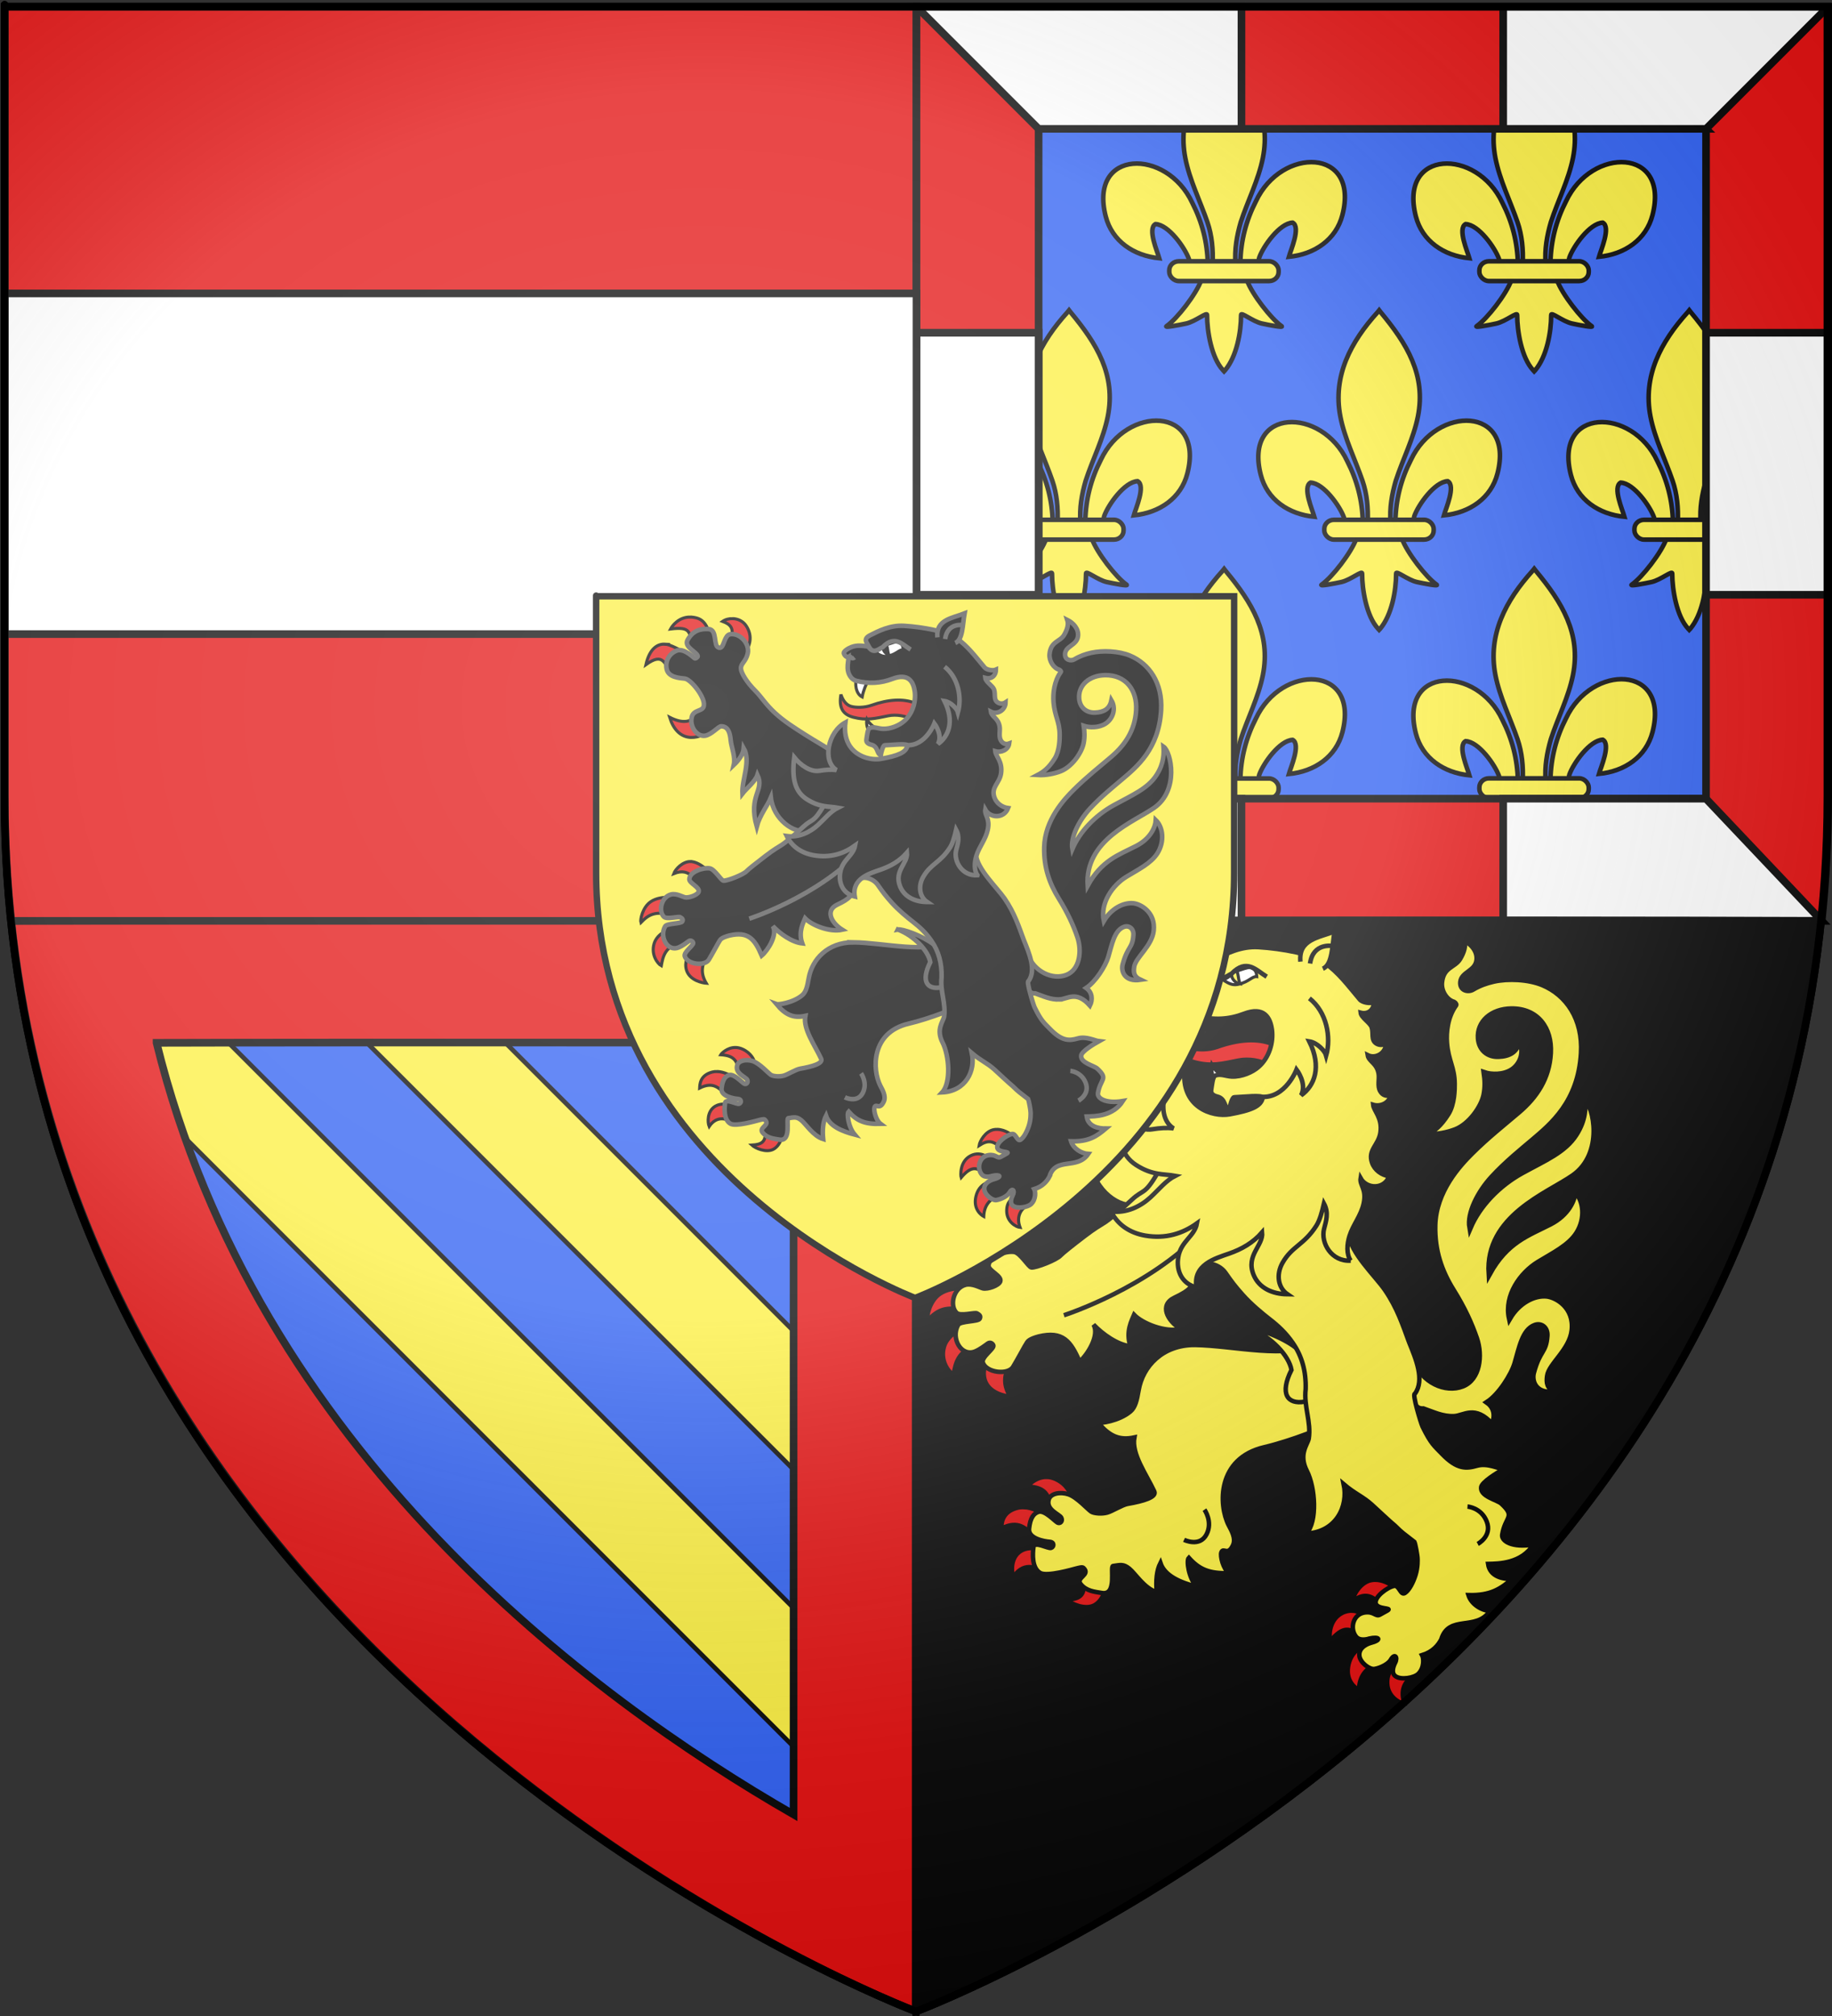
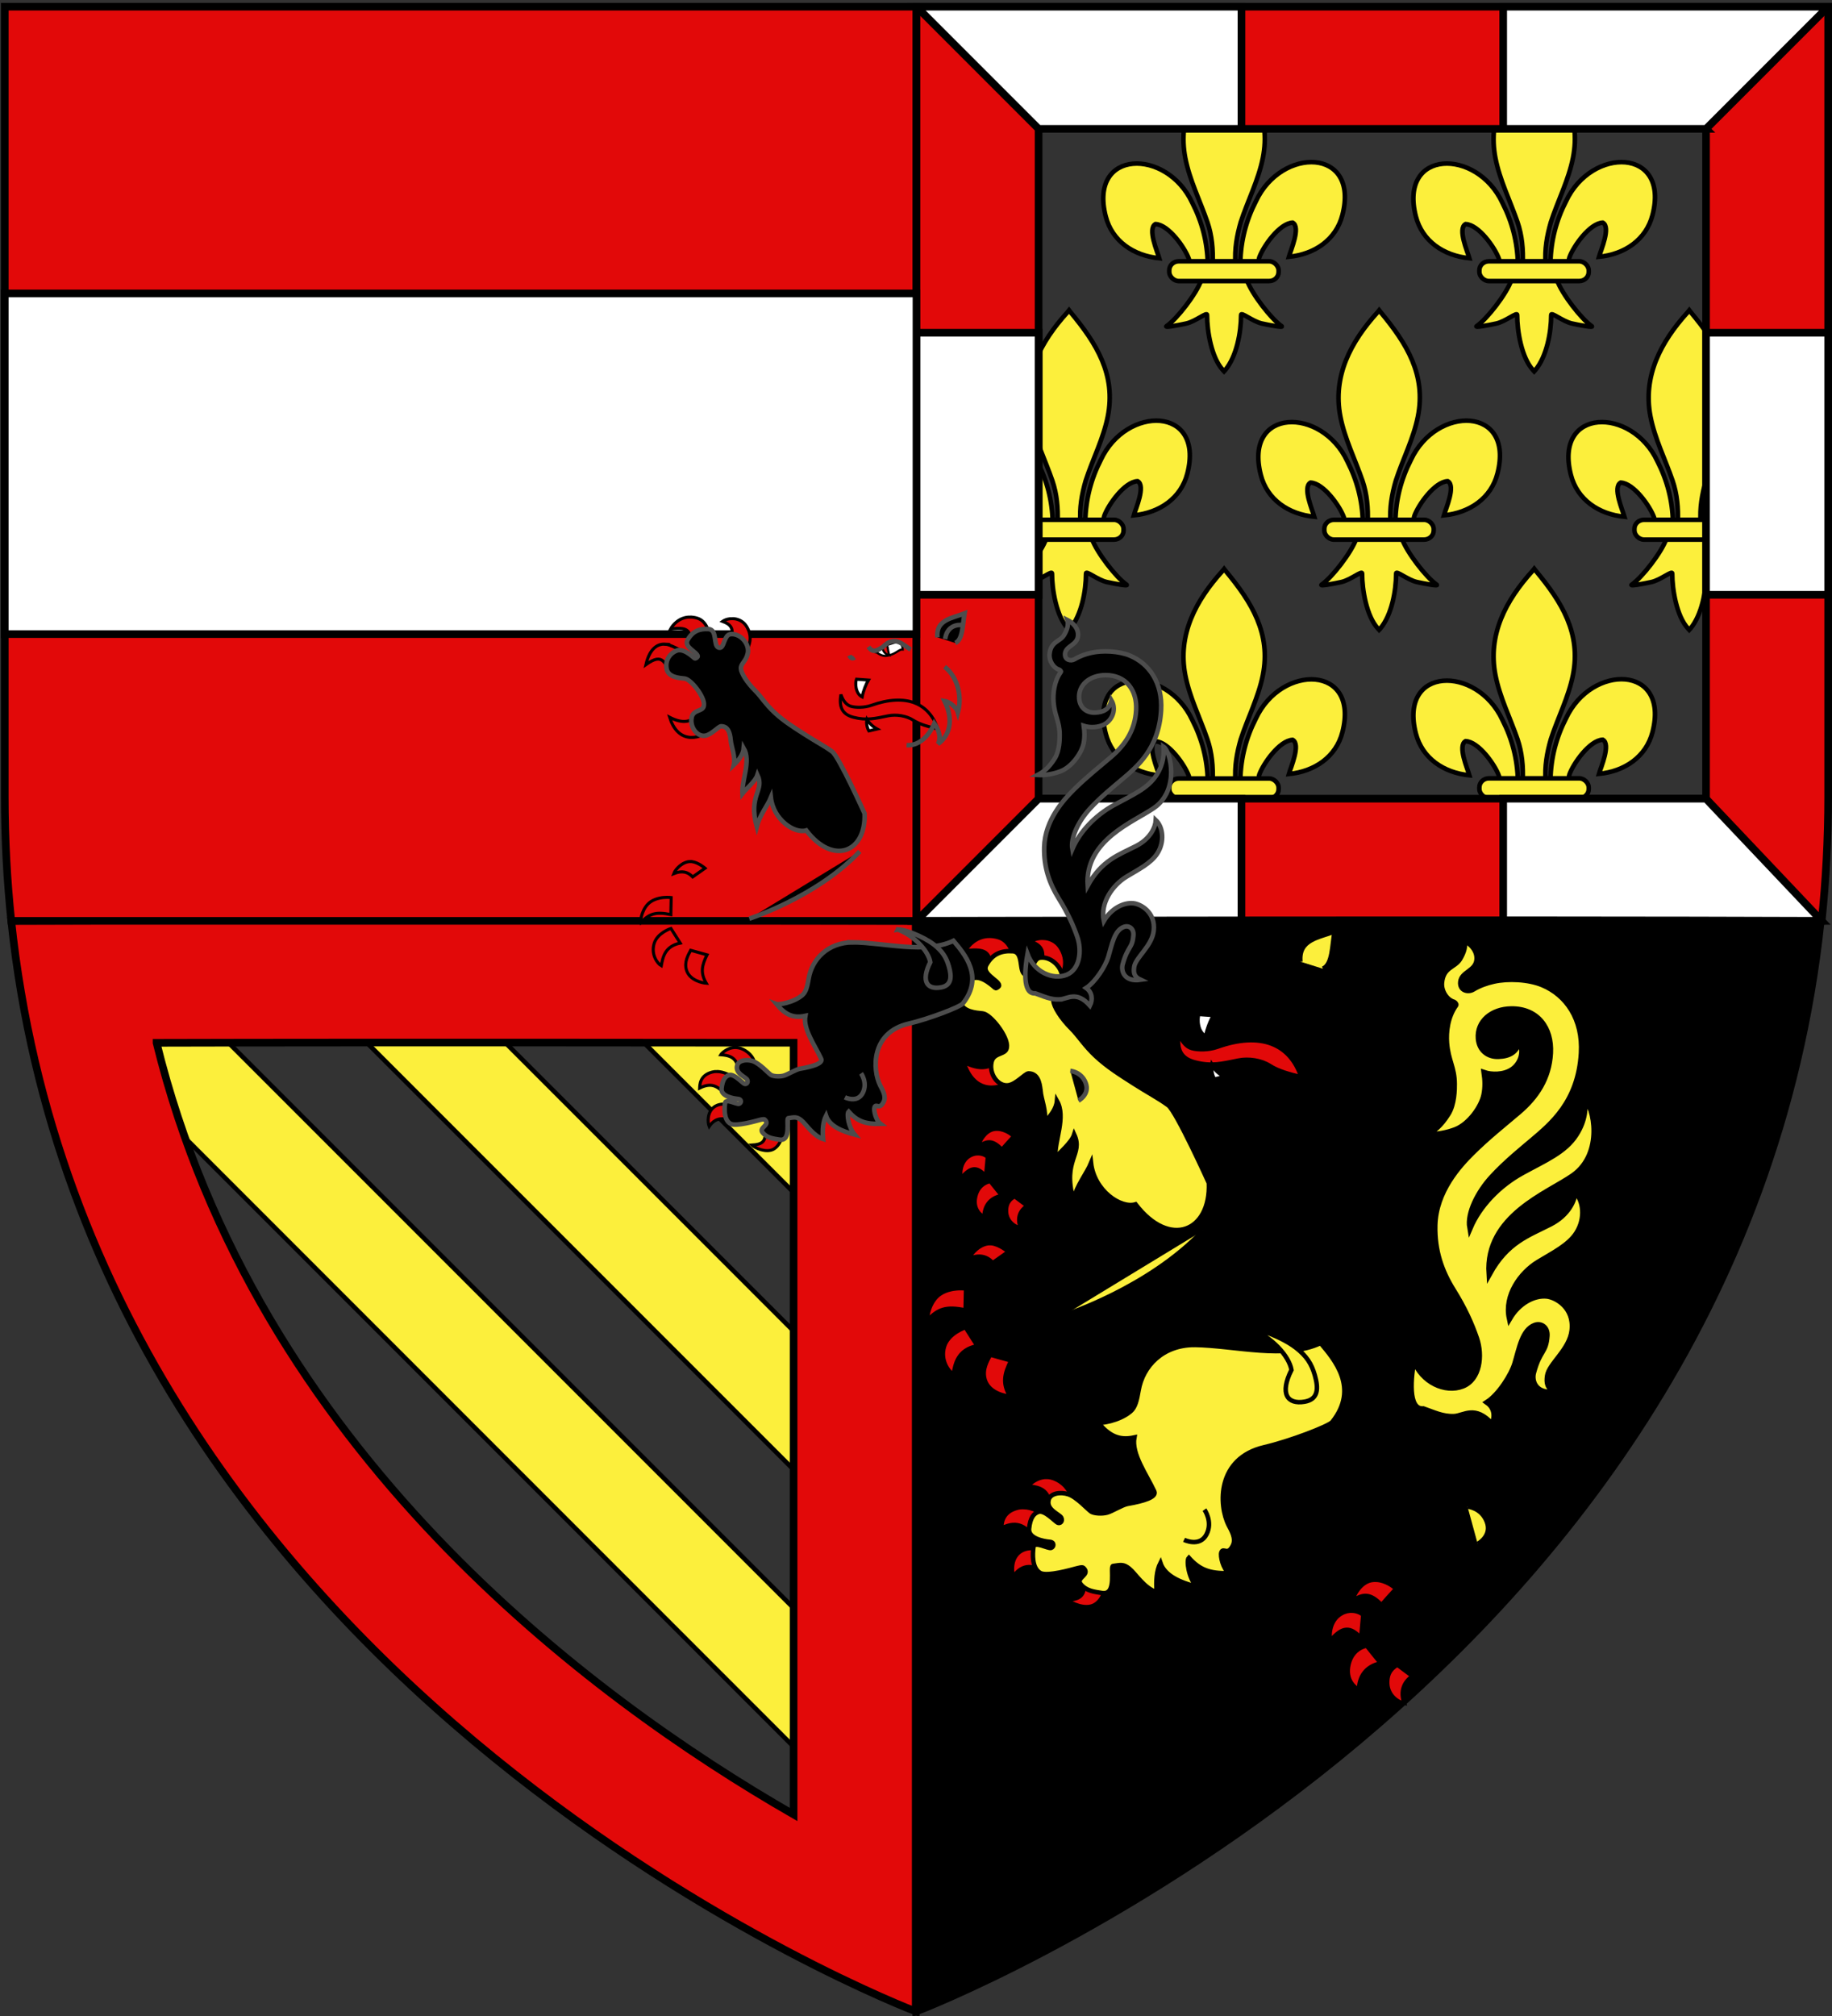
<svg xmlns="http://www.w3.org/2000/svg" xmlns:xlink="http://www.w3.org/1999/xlink" style="enable-background:new" id="svg2" height="660" width="600" version="1.0">
  <rect width="100%" height="100%" fill="#333333" stroke="none" />
  <defs id="defs6">
    <radialGradient gradientTransform="matrix(1.832,0,0,1.604,-1156.726,-141.795)" gradientUnits="userSpaceOnUse" xlink:href="#linearGradient3673-7" id="radialGradient3199-1" fy="232.376" fx="757.319" r="300" cy="232.376" cx="757.319" />
    <linearGradient id="linearGradient3673-7">
      <stop offset="0" style="stop-color:#ffffff;stop-opacity:0.314" id="stop3675-4" />
      <stop offset="0.417" style="stop-color:#ffffff;stop-opacity:0.251" id="stop3677-0" />
      <stop offset="0.72" style="stop-color:#6b6b6b;stop-opacity:0.125" id="stop3679-9" />
      <stop offset="1" style="stop-color:#000000;stop-opacity:0.125" id="stop3681-4" />
    </linearGradient>
  </defs>
  <g style="fill:#e20909;stroke:#000000;stroke-width:2.5" id="g502">
    <g style="fill:#2b5df2" id="g505">
-       <path d="M 300,658.5 C 300,658.5 1.5,546.18 1.5,260.728 1.5,-24.723 1.5,2.176 1.5,2.176 h 597 v 258.552 c 0,285.452 -298.5,397.772 -298.5,397.772 z" id="schild" />
-     </g>
+       </g>
    <g style="fill:#fcef3c;stroke-width:1.5" id="g603">
      <g id="lilie">
        <path d="m 406.229,255.196 c 0.16,-7.099 1.88,-13.696 5.082,-19.949 8.384,-18.01 33.994,-17.58 28.348,4.447 -2.08,8.117 -9.147,12.887 -17.542,13.705 0.606,-2.139 3.939,-9.699 1.248,-11.178 -4.302,0.166 -9.645,7.757 -10.929,11.378 -0.185,0.52 -0.134,1.12 -0.341,1.632" id="path97" />
        <path d="m 395.564,255.665 c -0.16,-7.099 -1.88,-13.696 -5.082,-19.949 -8.384,-18.01 -33.994,-17.58 -28.348,4.447 2.08,8.117 9.147,12.887 17.542,13.705 -0.606,-2.139 -3.939,-9.699 -1.248,-11.178 4.302,0.166 9.645,7.757 10.929,11.378 0.185,0.52 0.134,1.12 0.341,1.632" id="path99" />
        <path d="m 400.401,186.89 c -8.833,9.722 -14.764,20.963 -12.207,34.147 1.411,7.274 4.83,14.01 7.242,21.018 1.508,4.396 1.893,8.989 1.715,13.61 h 7.494 c -0.359,-4.655 0.427,-9.166 1.715,-13.61 2.298,-7.051 5.793,-13.738 7.242,-21.018 2.708,-13.609 -3.648,-23.873 -12.169,-34.104 l -0.521,-0.678 z" id="path101" />
        <path d="m 393.412,261.053 c -1.567,4.483 -7.955,12.694 -11.348,15.035 -0.88,0.607 4.207,-0.35 6.484,-0.859 2.987,-0.669 6.87,-3.918 6.779,-2.771 -0.008,5.252 1.438,14.015 5.208,18.042 l 0.357,0.388 0.369,-0.388 c 3.768,-4.488 5.189,-12.379 5.208,-18.042 -0.091,-1.147 3.792,2.103 6.779,2.771 2.277,0.51 7.364,1.466 6.484,0.859 -3.393,-2.34 -9.778,-10.551 -11.345,-15.035 z" id="path103" />
        <rect width="35.817" height="6.478" rx="3.126" ry="2.951" x="382.944" y="254.86" id="rect105" />
      </g>
      <use height="100%" width="100%" transform="translate(101.566,-0.049)" id="use617" xlink:href="#lilie" y="0" x="0" />
      <use x="0" y="0" xlink:href="#lilie" id="use619" transform="translate(50.783,-84.687)" width="100%" height="100%" />
      <use height="100%" width="100%" transform="translate(-50.783,-84.687)" id="use621" xlink:href="#lilie" y="0" x="0" />
      <use x="0" y="0" xlink:href="#lilie" id="use623" transform="translate(152.349,-84.687)" width="100%" height="100%" />
      <use height="100%" width="100%" transform="translate(2.0623042e-6,-169.325)" id="use625" xlink:href="#lilie" y="0" x="0" />
      <use x="0" y="0" xlink:href="#lilie" id="use627" transform="translate(101.566,-169.325)" width="100%" height="100%" />
      <path id="path7610" d="m 137.188,313.031 c -14.862,10e-4 -29.911,0.015 -45.336,0.039 l 198.217,198.217 v -45.375 z m 45.398,0.023 107.482,107.482 V 313.312 c 0,0 -46.035,-0.188 -107.482,-0.258 z m -135.934,0.129 c -11.134,0.038 -22.327,0.072 -33.143,0.129 0.496,4.677 1.089,9.292 1.756,13.859 L 290.068,601.975 v -45.375 z" />
    </g>
    <path id="path12461" d="M 299.906,301.469 V 658.5 c 0,0 -269.212,-102.238 -296.219,-357.031 102.338,-0.393 296.219,0 296.219,0 z m -248.625,39.938 c 32.845,133.189 141.737,214.186 208.625,252.625 V 341.375 c 0,0 -138.442,-0.167 -208.625,0.031 z" />
    <path id="path7538" d="M 1.562,2.187 V 260.719 c 0,14.08 0.744,27.505 2.125,40.75 H 300.156 V 2.187 Z" />
    <path id="path3042" d="M 598.75,2.187 V 260.719 c 0,14.08 -0.744,27.505 -2.125,40.75 H 300.156 V 2.187 Z m -40,40 H 340.156 V 261.469 h 218.562 c 5.4e-4,-0.255 0.031,-0.494 0.031,-0.75 V 42.187 Z" />
    <path style="fill:#ffffff" id="path3103" d="m 598.75,2.187 -40,40 h -66.438 v -40 z m -192.156,0 v 40 h -66.438 l -40,-40 z M 598.75,108.937 v 85.781 h -40 v -85.781 z m -258.594,0 v 85.781 h -40 v -85.781 z m 218.562,152.531 37.906,40 h -104.312 v -40 z m -152.125,0 v 40 h -106.438 l 40,-40 z" />
    <path id="path195" d="M 1.563,96.066 V 207.59 H 300.156 V 96.066 Z" style="fill:#ffffff" />
    <path d="M 300.094,301.469 V 658.5 c 0,0 269.212,-102.238 296.219,-357.031 -102.338,-0.393 -296.219,0 -296.219,0 z" id="path202" style="fill:#000000" />
    <g id="g913">
      <use x="0" y="0" xlink:href="#g786" id="use815" transform="matrix(1.257,0,0,1.257,39.985,52.534)" width="100%" height="100%" />
      <use style="fill:#fcef3c;stroke-width:1.17" x="0" y="0" xlink:href="#g798" id="use817" transform="matrix(1.257,0,0,1.257,39.985,52.534)" width="100%" height="100%" />
-       <path style="fill:#ffffff;stroke:#000000;stroke-width:1" id="path819" d="m 400.55,320.782 c 2.095,1.393 3.365,1.932 5.339,1.379 3.208,-0.796 4.242,-2.608 5.718,-2.436 -0.081,-1.283 -0.296,-2.514 -2.352,-3.034 -2.021,0.349 -5.738,1.819 -4.4,1.404 0.745,-0.231 0.544,2.293 1.291,4.053 -0.675,-0.035 -2.645,-1.005 -2.818,-3.034 -1.089,0.765 -1.185,1.032 -2.778,1.667 z" />
-       <path style="fill:none;stroke:#000000;stroke-width:1.5" id="path821" d="m 428.841,326.841 c 5.706,4.483 7.165,12.709 5.499,18.725 -0.42,-1.541 -2.96,-4.227 -5.522,-4.619 4.134,8.344 1.714,14.537 -2.692,17.636 2.053,-3.788 -1.498,-8.433 -1.498,-8.433 0,0 -3.583,9.433 -11.431,8.935 m -21.454,-36.104 c -1.296,1.081 -2.087,-0.793 -2.087,-0.793 m 7.835,-3.556 c 2.149,3.071 3.978,1.037 5.878,0.123 4.964,-5.097 8.029,-1.095 11.494,0.995 m 14.196,-4.309 c 0.982,-6.99 7.435,-5.732 7.435,-5.732" />
    </g>
    <use style="fill:#fcef3c;stroke-width:6" height="100%" width="100%" transform="matrix(0.35,0,0,0.35,194.716,194.441)" id="use629" xlink:href="#schild" y="0" x="0" />
    <g style="fill:#000000;stroke:#4d4d4d;stroke-width:1.5" id="g719">
      <g style="fill:#e20909;fill-opacity:1;stroke:#000000;stroke-width:1" id="g786">
        <path id="path3031" d="m 240.805,342.926 c -2.652,0.011 -4.54,1.988 -4.761,2.374 4.872,0.319 5.104,2.24 6.413,5.657 1.858,-1.352 3.497,-2.511 4.571,-3.132 0.094,-0.789 -1.08,-3.115 -3.84,-4.363 -0.844,-0.382 -1.641,-0.538 -2.384,-0.535 z m -5.94,7.864 c -0.541,-0.01 -1.093,0.042 -1.649,0.191 -4.069,1.085 -4.009,4.188 -4.067,5.22 4.505,-2.193 6.16,3.5e-4 8.769,2.168 l 2.191,-5.673 c -0.804,-0.562 -2.898,-1.86 -5.244,-1.905 z m 5.622,11.313 c 0,0 -3.565,-1.468 -6.171,0.019 -2.809,1.604 -2.593,5.378 -2.06,6.675 2.388,-3.5 5.511,-2.827 7.843,-1.182 z m 9.998,7.26 c 0.733,4.587 -1.084,5.321 -4.248,5.517 1.074,0.987 4.671,2.63 7.052,1.371 2.617,-1.384 3.283,-5.49 3.023,-5.594 z" />
        <path id="path3021" d="m 226.031,202.015 c -3.747,-0.023 -5.848,2.851 -6.408,3.898 6.68,-0.843 6.053,1.101 7.179,5.096 l 5.835,-2.277 c -0.471,-2.097 -1.303,-5.502 -4.357,-6.382 -0.808,-0.233 -1.556,-0.33 -2.25,-0.335 z m 14.033,0.514 c -1.258,-0.056 -2.5,0.274 -3.404,0.9 2.585,0.997 3.996,2.143 2.584,6.431 l 4.859,3.415 c 1.27,-1.462 2.649,-4.843 0.257,-8.423 -1.024,-1.532 -2.678,-2.25 -4.296,-2.322 z m -22.325,8.358 c -2.235,-0.123 -4.951,1.25 -6.189,6.698 5.932,-4.256 5.849,-0.011 8.693,2.896 l 4.102,-6.611 c 0,0 -2.196,-1.644 -5.155,-2.692 -0.44,-0.156 -0.936,-0.263 -1.452,-0.291 z m 11.551,22.019 c -2.536,3.888 -5.794,4.059 -9.983,1.918 2.508,7.986 8.643,8.057 14.311,3.767 z" />
        <path d="m 326.626,369.733 c -0.375,-0.008 -0.75,0.016 -1.137,0.087 -2.818,0.521 -4.623,3.851 -4.82,5.202 2.724,-1.752 4.554,-1.884 7.464,1.126 0.929,-1.093 2.312,-2.597 3.704,-4.116 -0.367,-0.46 -2.589,-2.244 -5.211,-2.299 z m -6.095,8.045 c -0.831,-0.041 -1.78,0.122 -2.737,0.639 -3.567,1.928 -3.184,6.517 -3.002,7.091 3.165,-3.748 5.272,-3.718 7.974,-0.74 l 0.541,-5.912 c -0.315,-0.391 -1.389,-1.011 -2.775,-1.078 z m 3.732,9.126 c 0,0 -3.579,0.435 -4.622,4.72 -1.042,4.28 1.796,6.226 2.544,6.627 0.113,-3.29 1.746,-6.03 5.661,-6.897 z m 7.994,4.943 c -0.859,0.621 -2.631,1.543 -2.55,4.748 0.086,3.447 3.072,5.106 4.373,5.246 -1.202,-3.227 -0.033,-5.618 2.076,-7.079 z" id="path3069" />
        <path id="path3055" d="m 226.071,282.047 c -2.531,0.023 -4.862,2.489 -5.402,3.958 2.734,-1.087 4.605,-0.581 6.191,1.083 l 4.055,-2.855 c 0,0 -2.16,-1.889 -4.335,-2.161 -0.17,-0.021 -0.34,-0.026 -0.509,-0.024 z m -7.611,11.729 c -1.377,0.007 -3.543,0.238 -5.304,1.409 -2.761,1.835 -3.532,6.005 -3.263,6.841 2.719,-2.828 4.775,-3.666 9.815,-2.607 l 0.116,-5.574 c 0,0 -0.539,-0.073 -1.365,-0.069 z m 1.274,10.178 c 0,0 -4.424,1.415 -5.496,4.93 -1.143,3.749 1.243,6.702 2.342,7.283 0.488,-2.623 1.065,-6.381 6.206,-7.416 z m 6.468,7.154 c -0.788,1.528 -2.227,3.821 -1.345,6.564 1.074,3.342 5.266,4.138 6.449,4.22 -2.041,-3.487 -1.392,-5.92 0.255,-9.293 z" />
        <path d="m 307.148,238.673 c -2.949,-0.741 -5.795,-1.451 -8.136,-2.947 -2.18,-1.393 -5.469,-1.92 -8.132,-1.38 -4.284,0.868 -7.051,1.61 -11.403,0.467 -3.665,-0.963 -4.758,-3.371 -4.063,-7.442 0.764,2.371 2.057,3.517 3.293,3.873 1.59,0.459 4.428,0.464 6.647,-0.326 11.488,-4.085 19.004,-0.644 21.793,7.755 z" id="path601" />
        <path style="fill:#ffffff" id="path602" d="m 280.498,222.359 c -0.472,1.139 -0.393,4.684 1.867,5.81 0.358,-2.013 1.335,-4.344 2.06,-5.533 z m 3.431,13.158 c -0.287,1.237 0.065,2.812 0.632,3.776 l 2.72,-0.626 c -1.386,-0.761 -2.619,-1.889 -3.352,-3.15 z" />
      </g>
      <g id="g798">
        <path id="path3039" d="m 279.419,308.502 c -8.324,-0.004 -13.484,5.562 -14.551,11.772 -0.458,2.665 -0.891,4.489 -2.135,5.538 -3.052,2.573 -7.958,3.118 -8.415,2.946 2.931,3.498 5.525,4.669 9.435,3.819 -0.815,4.306 3.141,9.647 5.185,14.057 0.69,1.489 -2.776,2.538 -6.942,3.254 -1.356,0.233 -4.015,1.905 -5.318,2.269 -1.349,0.377 -3.387,0.245 -4.17,-0.239 -0.809,-0.501 -3.727,-3.795 -5.944,-4.524 -2.063,-0.679 -4.646,-0.29 -5.126,1.393 -0.764,2.685 2.801,3.759 3.276,4.708 0.46,0.918 -0.331,1.653 -0.999,1.268 -0.793,-0.457 -3.35,-3.301 -4.93,-2.799 -1.19,0.379 -2.171,1.448 -2.47,4.41 -0.254,2.511 3.848,3.277 5.399,3.396 1.263,0.097 1.098,1.349 0.337,1.587 -0.819,0.256 -4.396,-1.89 -4.599,-0.189 -0.203,1.701 -0.47,5.409 1.775,6.71 1.765,1.023 8.398,-0.92 9.158,-1.112 0.905,-0.228 1.788,-0.494 2.082,-0.222 2.001,1.853 -2.093,2.514 -0.707,4.235 1.473,1.828 3.602,1.996 5.565,2.32 4.034,0.665 1.988,-6.99 2.88,-7.037 1.925,-0.268 2.679,-0.563 4.231,0.692 1.552,1.254 3.883,5.133 7.15,6.144 -0.285,-2.965 -0.05,-5.632 0.95,-7.625 1.135,3.403 5.226,5.09 9.38,6.174 -2.079,-2.433 -2.647,-6.849 -1.982,-7.523 2.731,3.046 5.299,4.155 10.457,4.007 -1.536,-1.142 -2.321,-4.475 -1.982,-5.412 0.52,-1.438 1.646,1.066 3.029,-1.856 0.872,-1.842 -0.535,-4.062 -1.118,-5.209 -2.674,-5.264 -3.078,-17.452 9.271,-20.33 6.716,-1.565 16.866,-5.473 17.744,-6.58 7.002,-8.818 0.538,-16.269 -3.075,-20.545 -9.14,4.368 -22.339,0.647 -32.844,0.5 z" />
        <path style="stroke-width:1.5" d="m 347.034,327.195 c 2.614,-0.111 5.439,-3.008 9.928,2.028 0.934,-1.886 0.84,-4.317 -1.232,-5.777 3.048,-1.981 6.321,-7.098 7.241,-10.169 1.198,-4.001 1.956,-8.678 5.125,-9.835 1.682,-0.614 3.256,0.596 3.111,2.667 -0.314,4.494 -1.87,3.527 -3.518,9.594 -0.619,2.278 0.603,5.852 5.865,5.063 -2.227,-1.029 -2.345,-2.389 -2.105,-4.186 0.417,-3.12 5.838,-6.773 6.405,-11.898 0.667,-6.028 -4.251,-8.74 -6.691,-8.973 -3.267,-0.312 -7.249,1.748 -9.655,5.836 -1.271,-5.954 2.888,-11.744 7.397,-14.514 3.778,-2.321 8.07,-4.352 10.173,-7.695 2.371,-3.769 1.894,-8.512 -0.538,-10.849 -0.124,2.254 -1.701,6.041 -6.421,8.465 -5.731,2.943 -11.271,4.631 -15.898,13.018 -0.971,-15.004 15.095,-20.852 21.77,-25.498 8.285,-5.765 5.579,-18.328 3.064,-20.043 0.146,2.104 0.233,5.398 -2.271,9.293 -2.895,4.506 -7.958,6.549 -14.066,9.915 -6.075,3.348 -11.118,8.696 -13.51,14.307 -0.659,-3.788 2.141,-9.274 5.669,-13.116 3.654,-3.979 8.019,-7.468 10.501,-9.576 4.944,-4.198 12.147,-10.008 12.895,-22.749 0.528,-8.96 -3.925,-15.235 -10.166,-17.854 -3.661,-1.536 -9.027,-1.766 -12.722,-0.936 -1.854,0.416 -3.702,1.057 -5.438,2.101 -1.222,0.736 -3.33,0.283 -3.118,-1.853 0.25,-2.517 3.838,-2.702 4.22,-5.652 0.315,-2.433 -1.532,-4.389 -3.486,-5.357 0.489,1.49 -0.041,3.22 -1.067,4.945 -1.337,2.248 -4.363,2.009 -4.757,6.263 -0.195,2.128 1.222,4.526 3.232,5.122 0.238,0.146 0.638,0.468 0.468,0.701 -2.219,3.049 -2.62,7.084 -2.395,9.882 0.375,4.672 1.989,6.319 2.01,10.646 0.007,1.349 0.005,5.238 -1.615,7.801 -1.997,3.16 -3.706,4.412 -5.61,5.408 2.685,0.169 5.555,-0.455 7.564,-1.236 3.713,-1.443 6.865,-6.038 7.492,-9.084 0.417,-2.028 0.323,-3.924 0.057,-5.771 1.818,0.616 4.983,0.704 7.198,-0.765 2.274,-1.509 3.533,-4.768 1.861,-7.61 -0.578,2.881 -2.5,3.926 -5.386,4.04 -2.746,0.109 -4.941,-1.609 -5.181,-4.596 -0.353,-4.402 3.384,-7.61 8.521,-7.671 6.805,-0.081 10.503,4.924 10.141,11.472 -0.362,6.564 -3.608,11.396 -8.197,15.303 -3.943,3.357 -8.092,6.617 -12.195,10.696 -3.2,3.181 -9.505,9.926 -9.716,18.868 -0.157,6.627 1.768,11.985 4.779,16.813 3.011,4.828 4.795,8.85 6.079,12.594 1.544,4.5 0.821,10.64 -3.531,12.363 -4.507,1.784 -10.626,-0.919 -12.798,-6.808 -0.773,4.304 -1.826,13.205 2.525,12.872 2.635,0.909 5.008,2.122 7.995,1.995 z" id="path504-4-8" />
        <path id="path3029" d="m 239.305,242.327 c 0.195,2.229 1.634,5.448 1.016,8.116 1.604,-1.519 3.076,-3.438 3.258,-5.508 2.425,4.273 -0.664,10.234 -0.429,14.885 1.24,-1.613 4.245,-3.988 4.922,-6.134 2.438,5.283 -3.122,6.479 -0.234,16.924 1.005,-3.771 3.557,-6.89 4.63,-9.476 0.823,7.179 7.711,11.919 11.591,10.729 8.899,11.62 19.615,7.096 19.098,-5.544 0,0 -8.412,-18.634 -10.587,-20.242 -2.362,-1.746 -5.367,-3.322 -8.794,-5.513 -3.868,-2.472 -7.043,-4.457 -10.042,-7.236 -3,-2.779 -4.444,-5.272 -6.408,-7.223 -2.766,-2.747 -4.603,-5.797 -4.662,-7.214 -0.072,-1.733 1.604,-2.198 2.226,-4.95 0.74,-3.275 -2.621,-6.787 -5.748,-6.301 -1.782,0.277 -1.974,3.599 -2.936,4.267 -0.227,0.158 -0.498,0.212 -0.847,0.11 -1.828,-0.535 -0.324,-5.855 -3.277,-6.065 -2.953,-0.21 -5.307,0.689 -6.903,3.589 -1.283,2.331 3.164,3.922 3.331,5.291 0.037,0.307 -0.607,0.752 -0.919,0.745 -0.206,-0.005 -3.385,-3.437 -5.872,-2.607 -1.938,0.647 -4.04,2.922 -3.377,6.078 0.573,2.729 4.18,2.923 5.913,3.109 2.054,0.22 6.646,6.09 6.275,8.735 -0.113,2.132 -3.277,1.293 -3.943,3.737 -0.853,3.135 1.595,6.648 4.35,6.23 2.061,-0.312 4.275,-2.999 5.212,-3.088 2.272,-0.013 2.939,2.08 3.155,4.555 z" />
        <path d="m 294.057,304.31 c 5.424,2.04 10.025,7.071 10.62,10.687 -3.125,6.239 -1.063,9.028 3.403,8.282 3.645,-0.607 3.651,-3.522 2.691,-6.884 -0.857,-3 -2.16,-5.027 -4.936,-7.172 -3.624,-2.802 -10.221,-5.186 -11.779,-4.911 z" id="path3041" />
-         <path id="path2975" d="m 343.71,385.169 c 1.995,-6.558 9.035,-2.045 12.688,-7.387 -2.22,-0.144 -4.869,-1.754 -5.612,-4.142 5.79,0.173 8.404,-1.643 11.38,-4.174 -2.331,0.014 -5.772,-0.569 -6.26,-3.94 2.788,-0.055 8.626,-0.08 11.835,-5.055 -5.661,0.946 -8.415,-0.937 -8.155,-2.565 0.771,-4.812 3.58,-4.554 -0.23,-8.075 -1.071,-0.989 -5.618,-1.872 -5.247,-4.322 0.197,-1.299 3.955,-3.627 5.786,-4.64 -1.173,-0.129 -4.145,-1.677 -6.859,-0.917 -2.714,0.759 -5.133,1.097 -9.186,-3.13 -1.864,-1.952 -2.782,-2.467 -5.015,-7.045 -0.449,-0.92 -2.777,-8.694 -1.999,-8.552 2.652,-3.64 0.18,-9.256 -1.508,-13.432 -1.644,-4.455 -3.1,-8.956 -6.313,-13.62 -2.468,-3.583 -9.045,-9.707 -9.398,-14.502 -0.462,-6.216 -0.579,-12.852 -0.195,-16.085 1.051,-8.859 1.422,-10.542 -6.957,-13.394 -4.953,-1.686 -22.159,-6.11 -30.304,2.913 -4.161,4.61 -8.641,4.301 -12.261,10.458 -3.62,6.157 -3.702,4.197 -6.836,7.135 -3.135,2.938 -5.973,5.217 -6.871,5.8 -1.796,1.165 -2.428,1.398 -5.45,3.697 -3.022,2.299 -5.72,4.447 -6.224,5.011 -1.007,1.128 -6.399,3.248 -7.601,3.111 -0.741,-0.085 -2.852,-3.732 -4.435,-4.027 -1.984,-0.37 -6.657,1.032 -6.712,3.557 -0.029,1.353 3.602,2.637 3.027,4.153 -0.391,1.032 -3.251,2.054 -4.52,1.762 -0.725,-0.167 -2.818,-1.385 -4.536,-0.923 -3.21,0.863 -4.189,5.505 -2.287,7.314 0.967,0.919 4.732,-0.209 5.297,0.121 0.641,0.373 1.051,0.667 0.708,1.393 -0.373,0.787 -5.033,0.577 -5.621,1.602 -2.002,3.491 0.847,8.469 4.491,6.882 1.224,-0.533 2.394,-1.427 3.214,-2.024 0.727,-0.529 1.404,0.135 1.477,0.534 0.167,0.909 -3.194,3.035 -2.744,4.414 0.865,2.652 6.494,3.344 7.863,1.13 1.062,-1.718 3.224,-5.794 3.631,-6.347 0.203,-0.277 0.519,-0.896 3.038,-1.571 6.284,-1.514 8.383,1.226 10.666,6.547 2.046,-1.731 5.273,-6.843 3.623,-9.641 2.336,2.474 6.265,5.292 9.643,5.646 -1.36,-3.752 0.392,-6.912 0.932,-8.197 2.158,2.241 7.986,4.628 12.158,3.736 -3.589,-2.25 -5.637,-6.314 -1.618,-8.211 4.018,-1.897 5.042,-2.99 5.965,-6.554 0.923,-3.564 5.544,-2.448 7.297,0.069 1.753,2.517 2.456,3.447 4.491,5.74 2.189,2.467 5.133,4.894 7.059,6.386 2.176,1.686 4.2,3.533 6.029,6.198 2.342,3.414 3.445,7.278 3.323,11.977 -0.534,4.527 1.484,8.53 0.807,12.941 -0.406,1.675 -2.669,4.099 -0.482,8.393 2.187,4.293 2.801,13.161 -0.132,16.3 7.728,-0.386 10.951,-7.038 9.716,-12.851 2.949,2.509 4.957,3.178 7.35,5.334 0.906,0.817 5.014,4.679 6.04,5.487 2.093,2.048 1.81,1.69 5.041,4.219 0.232,0.458 0.82,3.581 0.817,4.387 -7.7e-4,0.233 0.127,2.094 -0.532,4.231 -0.584,1.891 -1.665,4.008 -2.774,4.693 -1.142,0.706 -1.461,-2.093 -2.775,-1.867 -1.738,0.298 -5.276,2.907 -4.804,4.586 0.459,1.633 4.512,1.017 3.019,1.844 l -1.909,1.057 c -1.173,0.65 -1.558,-0.937 -4.041,-0.553 -3.051,0.471 -3.87,4.243 -2.203,6.285 1.097,1.344 3.442,0.495 3.442,0.495 2.606,-0.602 3.5,0.335 0.213,1.189 0,0 -3.172,0.889 -2.776,3.408 0.27,1.718 2.645,3.533 3.938,3.314 1.716,-0.291 3.638,-1.379 4.197,-2.357 1.049,-1.835 1.916,-0.732 1.178,0.728 -0.419,0.83 -1.141,2.602 0.038,3.5 1.438,1.094 4.89,0.47 5.967,-0.574 1.649,-1.597 1.411,-4.151 1.008,-4.882 2.733,-0.845 4.185,-2.549 4.992,-4.12 z" />
        <path d="m 353.205,360.319 c 0,0 3.842,-2.026 2.356,-5.83 -1.425,-3.648 -5.016,-3.901 -5.016,-3.901 m -68.535,0.805 c 0,0 2.244,3.132 0.541,6.433 -1.776,3.442 -5.856,1.422 -5.856,1.422 m -31.302,-58.491 c 0,0 22.124,-7.084 36.188,-22.011" id="path3860" />
-         <path id="path604" d="m 320.101,286.533 c -1.142,-1.712 -0.967,-4.295 -0.301,-6.425 0.908,-2.905 3.02,-5.275 3.703,-8.498 0.796,-3.771 -1.103,-4.682 -0.806,-6.541 1.57,2.8 6.099,3.014 7.461,-0.507 -2.015,-0.285 -3.835,-1.625 -4.484,-3.515 -1.169,-3.403 1.715,-4.579 2.182,-7.875 0.551,-3.888 -1.75,-5.582 -1.897,-7.228 1.93,0.59 4.274,-0.495 4.554,-2.527 -1.025,0.381 -2.076,0.116 -2.722,-1.015 -0.775,-1.356 -0.155,-3.14 -0.415,-4.614 -0.484,-2.737 -2.572,-3.072 -2.84,-4.777 2.035,1.031 4.747,-0.452 4.796,-3.068 -0.754,0.491 -1.733,0.556 -2.545,0.049 -1.462,-0.912 -0.682,-2.661 -1.227,-4.264 -0.395,-1.161 -2.729,-2.499 -2.86,-3.767 1.759,0.48 3.436,-0.554 3.467,-2.72 -0.917,0.409 -2.992,0.112 -3.679,-0.701 -3.212,-3.805 -5.472,-6.954 -9.258,-9.632 -3.069,-2.171 -11.005,-3.649 -17.154,-4.019 -4.532,-0.272 -8.381,1.689 -11.162,3.116 -2.423,1.244 -0.911,2.503 -0.281,3.691 -2.071,-0.255 -3.841,-0.611 -5.8,0.152 -1.13,0.44 -2.604,1.401 -2.485,2.037 0.069,0.368 0.874,1.564 1.561,1.127 -0.045,1.427 -0.328,2.238 -0.286,3.719 0.056,1.948 1.168,3.731 2.752,4.136 4.198,1.072 8.05,0.851 11.918,-0.627 5.236,-2.002 6.885,0.966 7.303,4.168 0.421,3.228 -0.639,7.226 -3.539,9.728 -1.505,1.299 -4.267,2.58 -6.952,2.46 -1.507,-0.067 -2.963,-0.819 -4.284,-0.238 -0.674,0.296 -0.848,2.516 -1.051,3.732 -0.158,0.949 0.57,1.47 1.576,1.715 2.333,0.568 1.728,3.006 3.119,3.394 0.093,-0.638 0.711,-3.199 1.284,-3.216 2.302,-0.066 7.594,-0.722 7.431,0.149 -0.412,2.192 -2.915,3.266 -8.603,4.297 -4.413,0.8 -12.95,-1.773 -11.708,-11.897 -5.77,3.154 -7.601,12.646 -2.909,15.567 -1.688,-0.23 -3.555,-0.103 -5.6,0.233 -3.038,0.499 -6.275,-1.97 -8.234,-4.381 -0.903,7.207 0.391,11.286 4.026,13.651 4.319,2.81 7.321,2.314 10.251,2.843 -2.464,1.255 -4.236,3.559 -6.492,5.628 -2.535,2.325 -6.203,4.185 -10.23,3.647 1.685,3.478 4.933,5.614 8.889,6.293 5.338,0.917 9.783,-0.534 13.49,-3.199 -0.634,3.426 -4.168,4.626 -4.866,8.766 -0.624,3.7 1.035,7.033 4.746,7.922 -1.002,-5.935 4.949,-7.568 8.464,-8.794 3.326,-1.161 6.226,-2.803 8.633,-5.552 0.342,3.508 -4.333,5.928 -2.222,11.089 1.42,3.47 4.959,5.016 8.823,5.048 -2.462,-1.69 -3.019,-5.138 -1.283,-8.192 2.493,-4.387 5.566,-4.593 8.822,-9.688 0.864,-1.352 1.477,-3.6 1.971,-5.751 1.324,2.455 0.514,4.668 0.021,6.617 -0.925,3.661 1.965,8.586 6.935,8.256 z" />
        <path d="m 307.011,208.668 c -0.556,-5.817 4.813,-6.25 8.896,-7.851 -0.67,3.708 -0.506,8.57 -3.045,9.689" id="path2472-67" />
      </g>
      <path style="fill:#ffffff;stroke:#000000;stroke-width:0.7" id="path3451-9" d="m 286.856,213.468 c 1.667,1.108 2.677,1.537 4.247,1.098 2.552,-0.633 3.375,-2.076 4.549,-1.939 -0.064,-1.021 -0.236,-2.001 -1.871,-2.414 -1.608,0.278 -4.565,1.448 -3.5,1.118 0.592,-0.184 0.433,1.825 1.027,3.225 -0.537,-0.028 -2.105,-0.8 -2.242,-2.414 -0.867,0.609 -0.943,0.821 -2.21,1.327 z" />
      <path style="fill:none" id="path3310" d="m 309.364,218.289 c 4.54,3.567 5.701,10.114 4.375,14.901 -0.334,-1.226 -2.355,-3.363 -4.393,-3.675 3.289,6.64 1.364,11.568 -2.142,14.035 1.633,-3.014 -1.192,-6.711 -1.192,-6.711 0,0 -2.85,7.506 -9.095,7.11 m -17.069,-28.731 c -1.031,0.86 -1.661,-0.631 -1.661,-0.631 m 6.233,-2.83 c 1.709,2.444 3.165,0.825 4.677,0.098 3.949,-4.056 6.388,-0.871 9.144,0.792 m 11.294,-3.429 c 0.781,-5.562 5.915,-4.561 5.915,-4.561" />
    </g>
    <use x="0" y="0" xlink:href="#schild" id="use866" width="100%" height="100%" style="opacity:0.8;fill:url(#radialGradient3199-1)" />
  </g>
</svg>